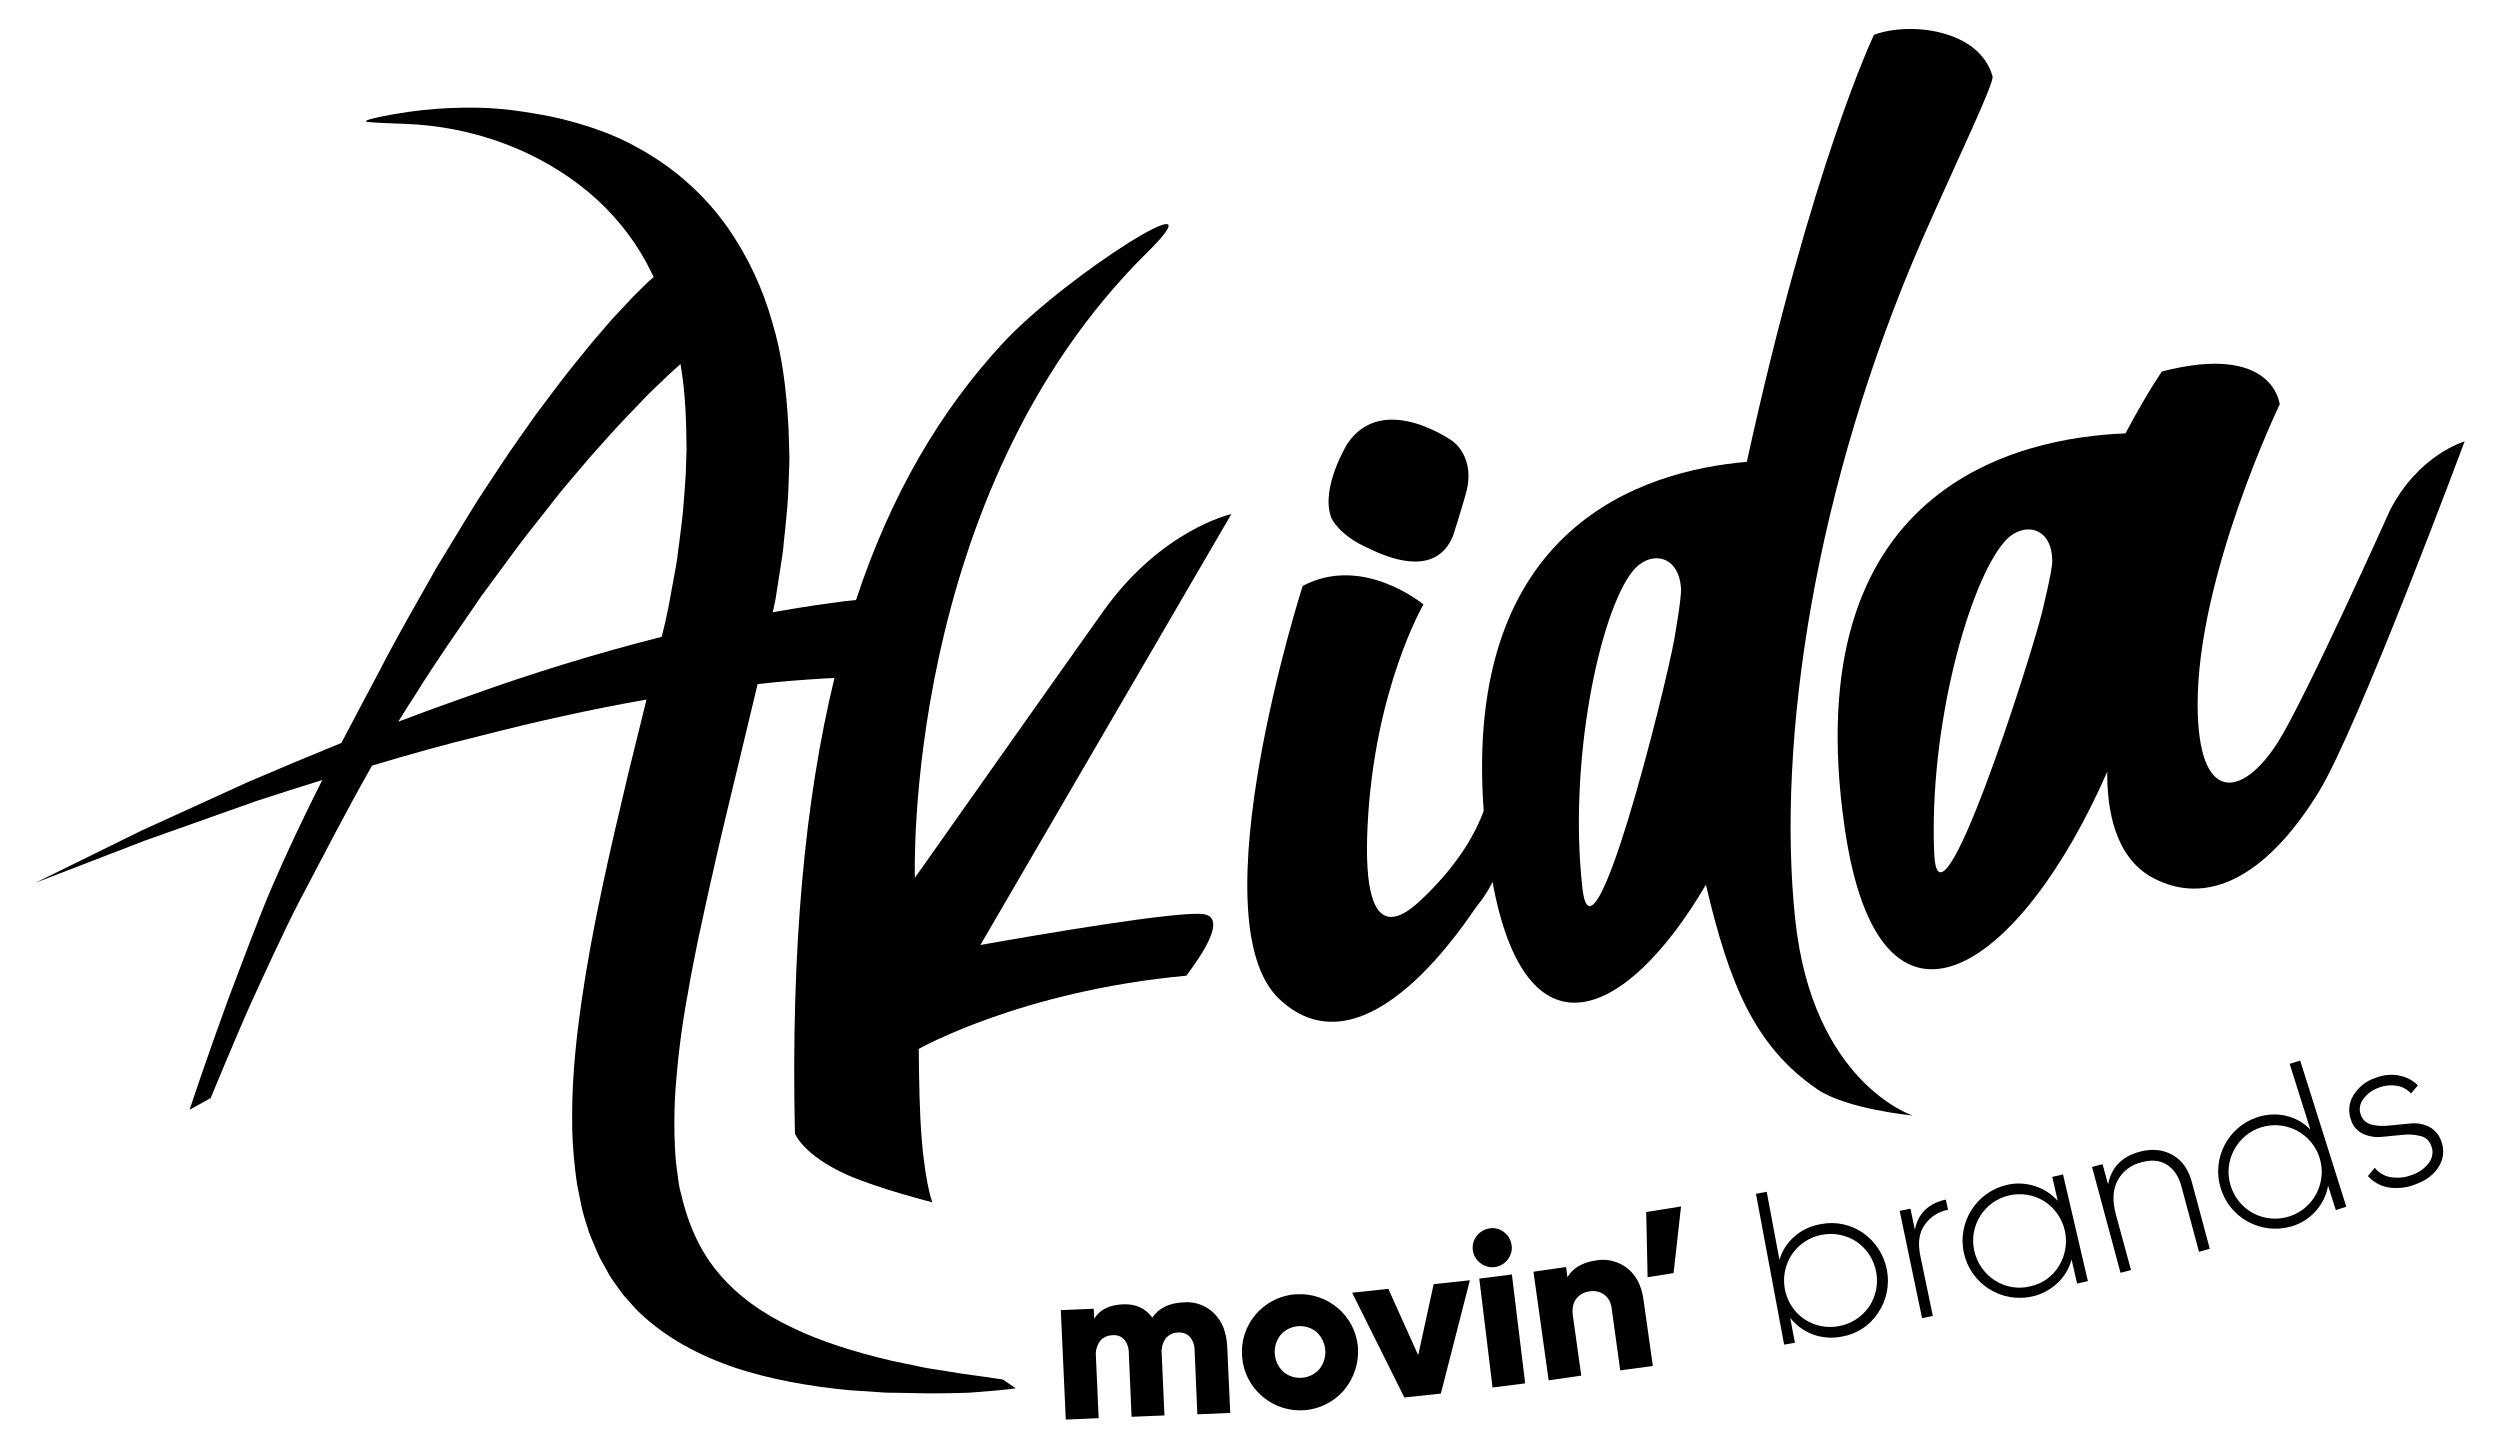
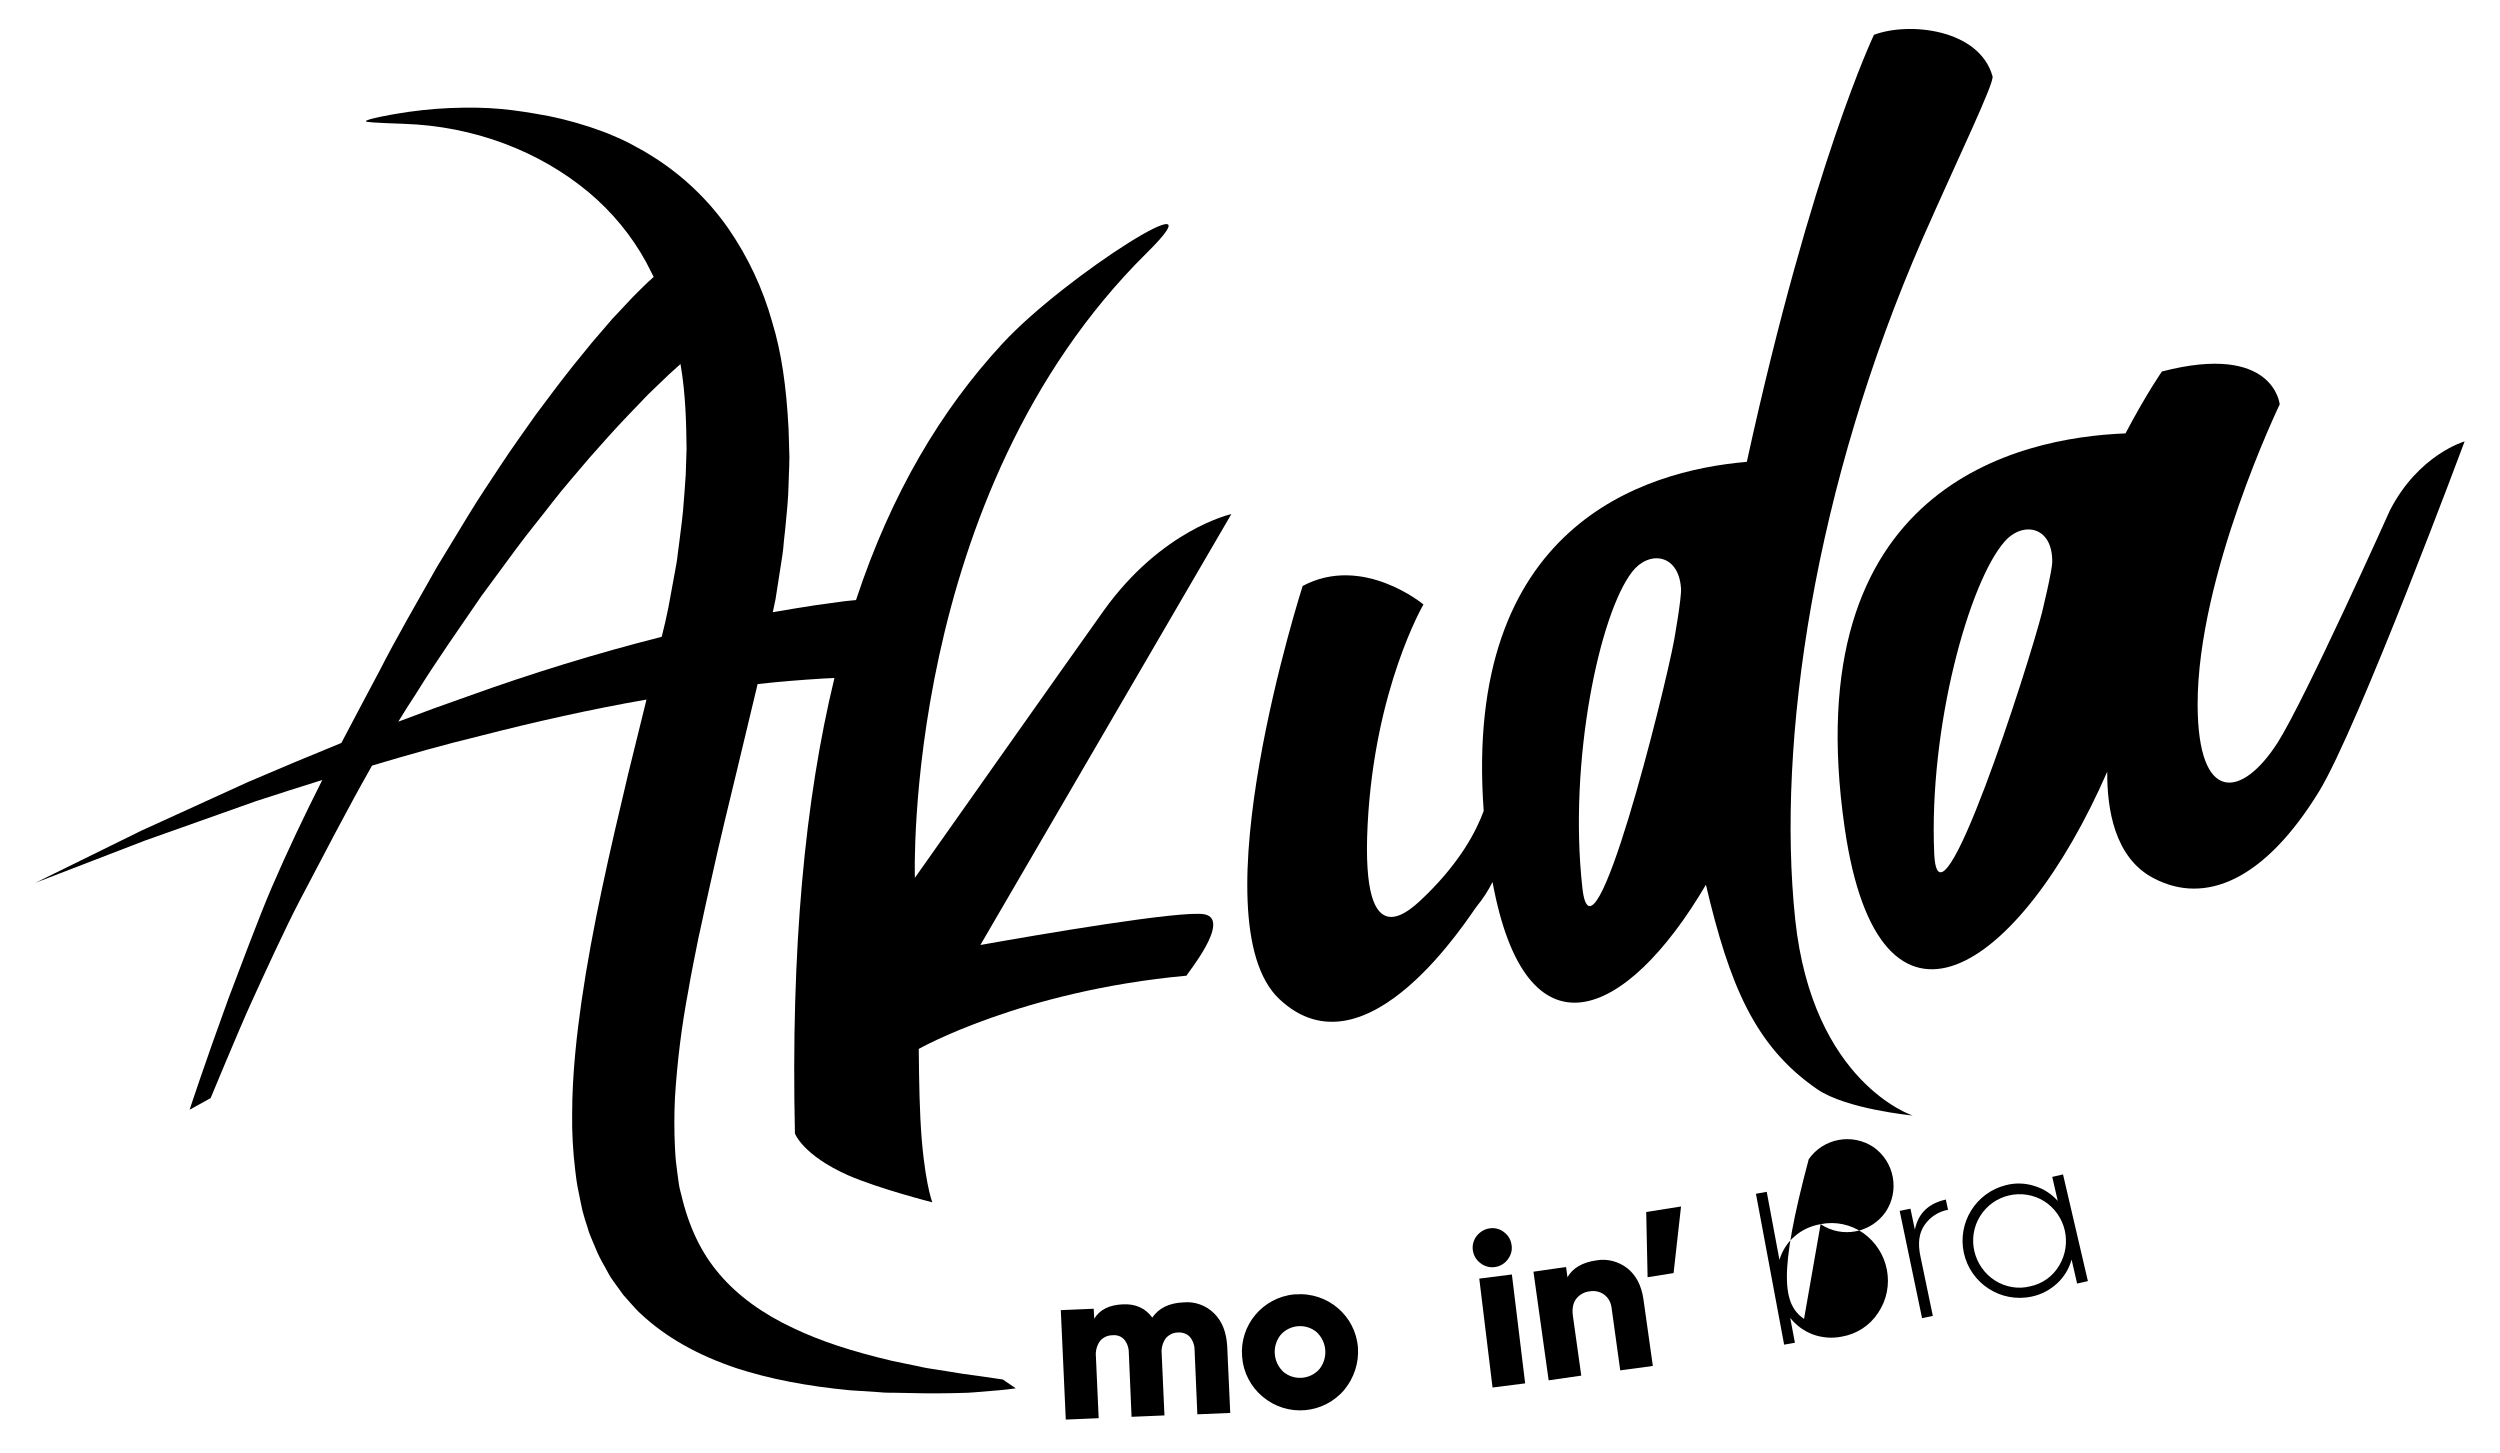
<svg xmlns="http://www.w3.org/2000/svg" id="Livello_1" x="0px" y="0px" viewBox="0 0 904.5 525.7" style="enable-background:new 0 0 904.5 525.7;" xml:space="preserve">
  <path d="M428.2,471.2c4.1-0.4,8.2,1.1,11.1,4c2.9,2.9,4.4,6.8,4.7,11.8l1.1,24.2l-11.9,0.5l-1-23.3c0-1.7-0.6-3.4-1.7-4.7  c-1.1-1.2-2.7-1.7-4.3-1.6c-1.7,0-3.4,0.8-4.5,2.2c-1.1,1.6-1.6,3.6-1.4,5.5l1,22.3l-11.9,0.5l-1-23.3c0-1.7-0.6-3.4-1.7-4.7  c-1.1-1.2-2.7-1.7-4.3-1.5c-1.7,0-3.4,0.8-4.5,2.2c-1.1,1.6-1.6,3.6-1.4,5.5l1,22.3l-11.9,0.5l-1.8-39.6l11.9-0.5l0.2,3.6  c2-3.3,5.5-5,10.4-5.2c4.6-0.2,8.1,1.4,10.6,4.8C419.2,473.3,423,471.4,428.2,471.2z" />
  <path d="M486.4,502.8c-7.5,8.9-20.7,10-29.6,2.5c-4.3-3.6-7-8.8-7.4-14.4c-1-11.4,7.4-21.5,18.9-22.6c0.1,0,0.3,0,0.4,0  c11.6-0.9,21.7,7.7,22.6,19.2C491.7,493.1,489.9,498.5,486.4,502.8z M464.4,496.4c3.9,3.2,9.7,2.7,13-1.1c3.2-4.1,2.7-9.9-1.1-13.4  c-3.9-3.2-9.7-2.7-13,1.1C460.1,487.1,460.6,492.9,464.4,496.4L464.4,496.4z" />
-   <path d="M518.7,464.6l13.1-1.4l-10.5,41l-13.2,1.4l-18.9-37.9l13.1-1.4l10.8,24L518.7,464.6z" />
  <path d="M545.4,455.8c-2.4,3.1-6.9,3.6-9.9,1.1c-3.1-2.4-3.6-6.9-1.1-9.9s6.9-3.6,9.9-1.1c1.5,1.2,2.4,2.8,2.6,4.7  C547.2,452.4,546.6,454.3,545.4,455.8z M540,502l-4.8-39.4l11.8-1.5l4.8,39.4L540,502z" />
  <path d="M577.6,456c3.9-0.7,8,0.4,11.1,2.8c3.2,2.5,5.2,6.3,5.9,11.3l3.4,24.1l-11.8,1.6l-3.1-22.4c-0.2-2-1.1-3.8-2.7-5  c-1.5-1.1-3.4-1.5-5.2-1.2c-2,0.2-3.8,1.2-5,2.8c-1.1,1.5-1.5,3.6-1.1,6.3l3,21.4l-11.8,1.7l-5.5-39.3l11.8-1.7l0.5,3.7  C569,458.8,572.5,456.7,577.6,456z" />
  <path d="M608.2,436.5l-2.7,24.1l-9.4,1.5l-0.5-23.6L608.2,436.5z" />
-   <path d="M658.7,442.9c5.4-1.1,10.9,0.1,15.4,3.2c9.3,6.6,11.8,19.4,5.4,28.9c-3,4.6-7.8,7.7-13.2,8.6c-3.5,0.7-7.1,0.4-10.4-0.8  c-3.2-1.2-6.1-3.3-8.2-6l1.7,9l-3.9,0.7l-10.2-54.6l3.9-0.7l4.6,24.6c1-3.3,2.9-6.3,5.5-8.5C651.9,445,655.2,443.5,658.7,442.9z   M652.7,477.2c7.7,5.2,18.2,3.2,23.5-4.4c5.2-7.7,3.2-18.2-4.4-23.5c-7.7-5.1-18.1-3.2-23.4,4.4  C643.2,461.4,645.1,471.9,652.7,477.2L652.7,477.2z" />
+   <path d="M658.7,442.9c5.4-1.1,10.9,0.1,15.4,3.2c9.3,6.6,11.8,19.4,5.4,28.9c-3,4.6-7.8,7.7-13.2,8.6c-3.5,0.7-7.1,0.4-10.4-0.8  c-3.2-1.2-6.1-3.3-8.2-6l1.7,9l-3.9,0.7l-10.2-54.6l3.9-0.7l4.6,24.6c1-3.3,2.9-6.3,5.5-8.5C651.9,445,655.2,443.5,658.7,442.9z   c7.7,5.2,18.2,3.2,23.5-4.4c5.2-7.7,3.2-18.2-4.4-23.5c-7.7-5.1-18.1-3.2-23.4,4.4  C643.2,461.4,645.1,471.9,652.7,477.2L652.7,477.2z" />
  <path d="M692.8,444.9c1.2-5.9,4.9-9.5,11.2-10.9l0.8,3.7c-3.4,0.6-6.5,2.6-8.5,5.5c-2,2.9-2.5,6.6-1.5,11.3l4.5,21.6l-3.9,0.8  l-8.1-38.8l3.9-0.8L692.8,444.9z" />
  <path d="M742.5,425.8l3.9-0.9l9,38.6l-3.9,0.9l-2-8.7c-0.9,3.3-2.7,6.3-5.2,8.6c-2.6,2.4-5.8,4.1-9.2,4.8  c-11.2,2.4-22.2-4.7-24.6-15.9c-2.3-10.9,4.4-21.7,15.2-24.4c3.4-0.9,7-0.8,10.4,0.3c3.3,1,6.2,2.9,8.4,5.4L742.5,425.8z   M721.8,463.3c3.8,2.4,8.4,3.2,12.7,2.1c4.4-0.9,8.2-3.6,10.5-7.5c4.8-8,2.4-18.3-5.4-23.3c-7.9-4.9-18.3-2.5-23.2,5.4  C711.5,447.9,714,458.3,721.8,463.3L721.8,463.3z" />
-   <path d="M774.1,416.7c4.5-1.2,8.5-0.8,12,1.2s5.8,5.4,7,10.1l6.4,23.8l-3.9,1.1l-6.4-23.8c-1-3.6-2.7-6.1-5.2-7.7s-5.6-1.9-9.2-0.9  c-3.7,0.9-6.8,3.2-8.6,6.5c-1.8,3.3-2,7.4-0.7,12.3l5.5,20.2l-3.8,1l-10.3-38.3l3.8-1l2,7.3C763.9,422.3,767.8,418.4,774.1,416.7z" />
-   <path d="M828.4,384.9l3.8-1.2l16.7,52.9l-3.8,1.2l-2.8-8.8c-0.6,3.4-2.1,6.5-4.4,9.1c-2.4,2.7-5.4,4.6-8.8,5.6  c-11,3.2-22.5-3-25.7-14c-3.2-10.7,2.7-22,13.3-25.5c3.4-1.1,7-1.3,10.4-0.5c3.4,0.8,6.4,2.5,8.8,5L828.4,384.9z M815.3,439  c8.3,4.3,18.5,1.1,22.8-7.2c4.3-8.3,1.1-18.5-7.2-22.8c-8.3-4.3-18.4-1.1-22.7,7.2C803.9,424.4,807.1,434.6,815.3,439z" />
-   <path d="M854.2,403.5c0.6,1.7,2.1,3,3.9,3.4c2.1,0.5,4.4,0.6,6.5,0.3l7.3-0.7c2.3-0.3,4.7,0.1,6.8,1.1c2.2,1.1,3.8,3,4.6,5.4  c1.1,3,0.8,6.3-0.9,9c-1.7,2.9-4.6,5.1-8.5,6.5c-3.1,1.3-6.6,1.6-9.9,1.1c-2.8-0.5-5.4-2-7.3-4.1l2.5-3c1.4,1.8,3.4,3,5.7,3.4  c2.6,0.4,5.2,0.2,7.7-0.8c2.5-0.8,4.6-2.3,6.2-4.4c1.3-1.8,1.7-4.1,0.8-6.2c-0.6-1.8-2.1-3.1-3.9-3.5c-2.1-0.5-4.4-0.7-6.5-0.4  l-7.3,0.7c-2.3,0.3-4.7-0.1-6.8-1c-2.2-1-3.8-2.8-4.5-5.1c-1.1-2.9-0.8-6.2,0.8-8.8c1.8-3,4.6-5.3,8-6.4c2.7-1.1,5.7-1.4,8.5-0.9  c2.6,0.5,5,1.7,6.9,3.6l-2.5,2.9c-1.4-1.5-3.2-2.5-5.3-2.8c-2.1-0.3-4.3-0.1-6.3,0.7c-2.3,0.8-4.3,2.2-5.7,4.2  C853.7,399.4,853.4,401.6,854.2,403.5z" />
-   <path d="M525.4,159.5c0,0-25.1-17.9-37.9,1c0,0-10,16.2-5.8,26.9c0,0,2.6,6.3,13.7,11.1c9.4,4.6,24.5,9.4,30.3-4.6  c0,0,2.6-8.1,4.6-15.1C534.2,165.2,525.4,159.5,525.4,159.5z" />
  <path d="M864.7,184.6c0,0-30.7,68.4-40.6,84c-12.8,20.1-28.9,22.7-29-13.6c-0.1-46.8,29.7-108.7,29.7-108.7s-2.1-22.4-42.6-11.9  c0,0-5.2,7.3-13.2,22.4c-38.5,1.5-119.5,19-101.6,142.7c12.5,86.5,63.3,52.2,95-20.3c-0.1,13.2,2.5,31.2,16.9,38.6  c18.6,9.7,40,0.7,59.7-31.4c14.1-23,52.7-126.7,52.7-126.7S875.1,164.4,864.7,184.6z M738.8,221.6c-4.6,18.3-37.5,121.1-39,87.2  c-2-45.9,12.7-98.4,25.5-112.9c6.5-7.4,17.3-5.6,17.2,7.3C742.5,206.6,738.8,221.5,738.8,221.6L738.8,221.6z" />
  <path d="M435.8,330.8c-8-1.6-60.9,7.5-81.1,11.1L445.5,186c0,0-25.2,5.5-46.3,35.1c-11.5,16.1-68.2,96.5-68.2,96.5  S326.4,179,414.9,91.5c29-28.6-29.4,8.1-52.2,32.8c-22.2,24-40.2,54.1-53,92.8l-4,0.4l-10.9,1.5c-5.1,0.8-10.1,1.6-15.2,2.5  c0.3-1.6,0.7-3.2,1-4.8l1.7-10.9c0.5-3.2,1.1-6.6,1.3-9.9l0.5-4.6c0.5-5.2,1.1-10.6,1.2-15.9l0.1-3.2c0.1-2.3,0.2-4.6,0.2-7l-0.3-10  c-0.8-15.5-2.6-27.8-5.9-38.6c-3.4-12.2-8.8-23.7-16-34.1c-7.3-10.4-16.6-19.2-27.3-25.9c-2-1.3-4.1-2.5-6.2-3.6l-2.2-1.2  c-1-0.5-2-1-3.1-1.5c-0.5-0.2-1-0.4-1.6-0.7l-1.4-0.6c-1.1-0.5-2.1-0.9-3.2-1.3c-6.4-2.4-13-4.3-19.8-5.7c-13-2.4-21.3-3.5-36.1-2.9  c-6.5,0.3-12.9,1-19.3,2.1c0,0-11.3,1.9-10.8,2.7c0.2,0.3,2.6,0.5,13.7,0.9c25.2,0.8,48.9,9.8,66.8,24.7  c8.5,7.1,15.6,15.7,20.9,25.4c0.9,1.7,1.8,3.5,2.7,5.3c-2.8,2.4-4.8,4.6-7.2,6.9c-2.6,2.8-5.2,5.5-7.8,8.3l-7.3,8.5l-7,8.6  c-4.6,5.8-9,11.7-13.4,17.6c-4.2,6-8.5,11.9-12.5,18s-8.1,12.1-11.9,18.4l-11.3,18.6c-7.1,12.6-14.4,25.1-21,38  c-4.5,8.5-9.1,17.1-13.6,25.7c-11.3,4.6-22.5,9.3-33.7,14.1l-38.8,17.7l-38.2,18.8l39.7-15.3l40-14.2c8-2.6,16-5.2,24.1-7.7  c-6.5,12.9-12.7,25.9-18.3,38.9c-4.6,10.7-11.6,29.5-15.7,40.3C74,385,68.6,401.5,68.6,401.5l7.6-4.2c0,0,10.1-24.4,14.5-34.1  s12.8-28,17.8-37.5c8.6-16.3,17-32.7,26.1-48.7c13-3.9,26.1-7.6,39.3-10.8c19.9-5.1,39.9-9.6,60-13.1l-6.7,27.2  c-6.6,27.8-12.9,55-16.8,81.9c-1.6,11.2-3.4,26.1-3.4,40.9c-0.1,6.7,0.3,13.5,1.1,20.2l0.2,1.6c0.3,2.7,0.8,5.5,1.4,8.2l1,4.8  c0.3,1.1,0.6,2.1,0.9,3.2l1,3.1c0.3,1.1,0.6,2.1,1.1,3.2l1.8,4.3c0.9,2.2,2,4.4,3.2,6.4c0.4,0.7,0.8,1.5,1.2,2.2  c0.6,1.2,1.4,2.4,2.2,3.5l3.4,4.7c0.8,0.9,1.6,1.8,2.4,2.7l0.8,0.9c0.4,0.4,0.7,0.8,1,1.1c0.7,0.8,1.5,1.6,2.3,2.3  c8.9,8.3,20.4,14.8,34.4,19.5c12,3.9,25.4,6.5,41.1,8l10.7,0.7c1.8,0.2,3.7,0.2,5.5,0.2l10.9,0.2h0.7c1,0,1.9,0,2.9,0h2  c3.7,0,6.2-0.1,9.9-0.2l1.6-0.1l1.3-0.1c8.8-0.7,10-0.8,14.5-1.4l-4.7-3.2c-2.7-0.4-5.4-0.8-8.2-1.2c-4-0.5-8.2-1.1-12.1-1.8  c-1.3-0.2-2.5-0.4-3.8-0.6c-2-0.3-4.1-0.6-6.1-1.1l-9.7-2c-14.8-3.5-26.1-7.2-35.7-11.8c-11.2-5.2-20.3-11.8-26.9-19.6  c-6.5-7.5-11.1-17.1-13.8-28.7l-0.4-1.5c-0.2-0.8-0.4-1.7-0.5-2.5l-0.6-4.4c-0.3-2.3-0.6-4.6-0.7-6.9l-0.1-1.7  c-0.3-6.1-0.3-12.1,0-18.2c0.8-12.9,2.4-25.8,4.8-38.5c1.1-6.6,2.5-13.2,3.8-19.8l0.5-2.2c1.3-5.9,2.5-11.8,3.9-17.8  c3.2-14.6,6.8-29.2,9.5-40.4l7.4-30.9c7.9-0.9,15.7-1.5,23.6-2l4.2-0.2c-10.7,44.1-15.8,98-14.3,164.8c0,0,2.8,7.8,19.2,15.1  c10.9,4.8,30.5,9.8,30.5,9.8s-3.2-8.3-4.3-30.1c-0.5-9.3-0.6-25.4-0.6-25.4s37-21,96.9-26.5C429.1,352.7,445.7,332.8,435.8,330.8z   M248.1,171.7c-0.1,1.9-0.3,3.8-0.4,5.7c-0.1,1.3-0.2,2.5-0.3,3.9c-0.3,4.8-1,9.8-1.6,14.6l-0.6,4.6c-0.2,2.3-0.7,4.6-1.1,6.9  l-2.3,12.5c-0.7,3.5-1.5,7-2.4,10.5c-23.7,6-47,13.2-69.8,21.4c-8.6,3-17.1,6.1-25.5,9.3c2.1-3.4,4.2-6.8,6.4-10.1  c7.5-12.1,15.7-23.7,23.7-35.4l12.6-17.1c4.2-5.7,8.7-11.1,13-16.7s9-10.8,13.5-16.2c4.6-5.2,9.3-10.5,14.1-15.5l7.2-7.5l7.4-7.1  c1.4-1.3,2.8-2.5,4.2-3.8c1.9,10.8,2.1,21.9,2.2,30.7L248.1,171.7z" />
  <path d="M720.9,27.6c-4.8-17.1-30.2-19.8-42.9-15c0,0-22.5,47-46,154.5c-37.6,3.2-102.7,23.4-95.2,126.3c-2.8,7.6-8.5,18.2-20.4,30  c-5.9,5.8-24.1,24.6-21.6-24.9s20.2-79.8,20.2-79.8s-21.9-18.3-43.7-6.7c0,0-38.8,121-8.4,149.5c31.6,29.7,69-30.7,71.4-33.6  c2.2-2.7,4.1-5.6,5.7-8.8c12,65.4,48.2,50.3,77.2,1c8.5,36.1,17.6,58.4,40.3,74c10.5,7.2,34.5,9.5,34.5,9.5s-36.2-11.7-42.5-71  c-6.8-64.6,7-156.7,46.1-246.3C708.6,56.8,721.6,30,720.9,27.6z M605.7,231.6c-3.4,18.5-29.5,123.3-33.2,89.6  c-5.1-45.7,6.2-99.1,18-114.3c6-7.8,16.9-6.7,17.7,6.1C608.4,216.4,605.7,231.6,605.7,231.6z" />
</svg>